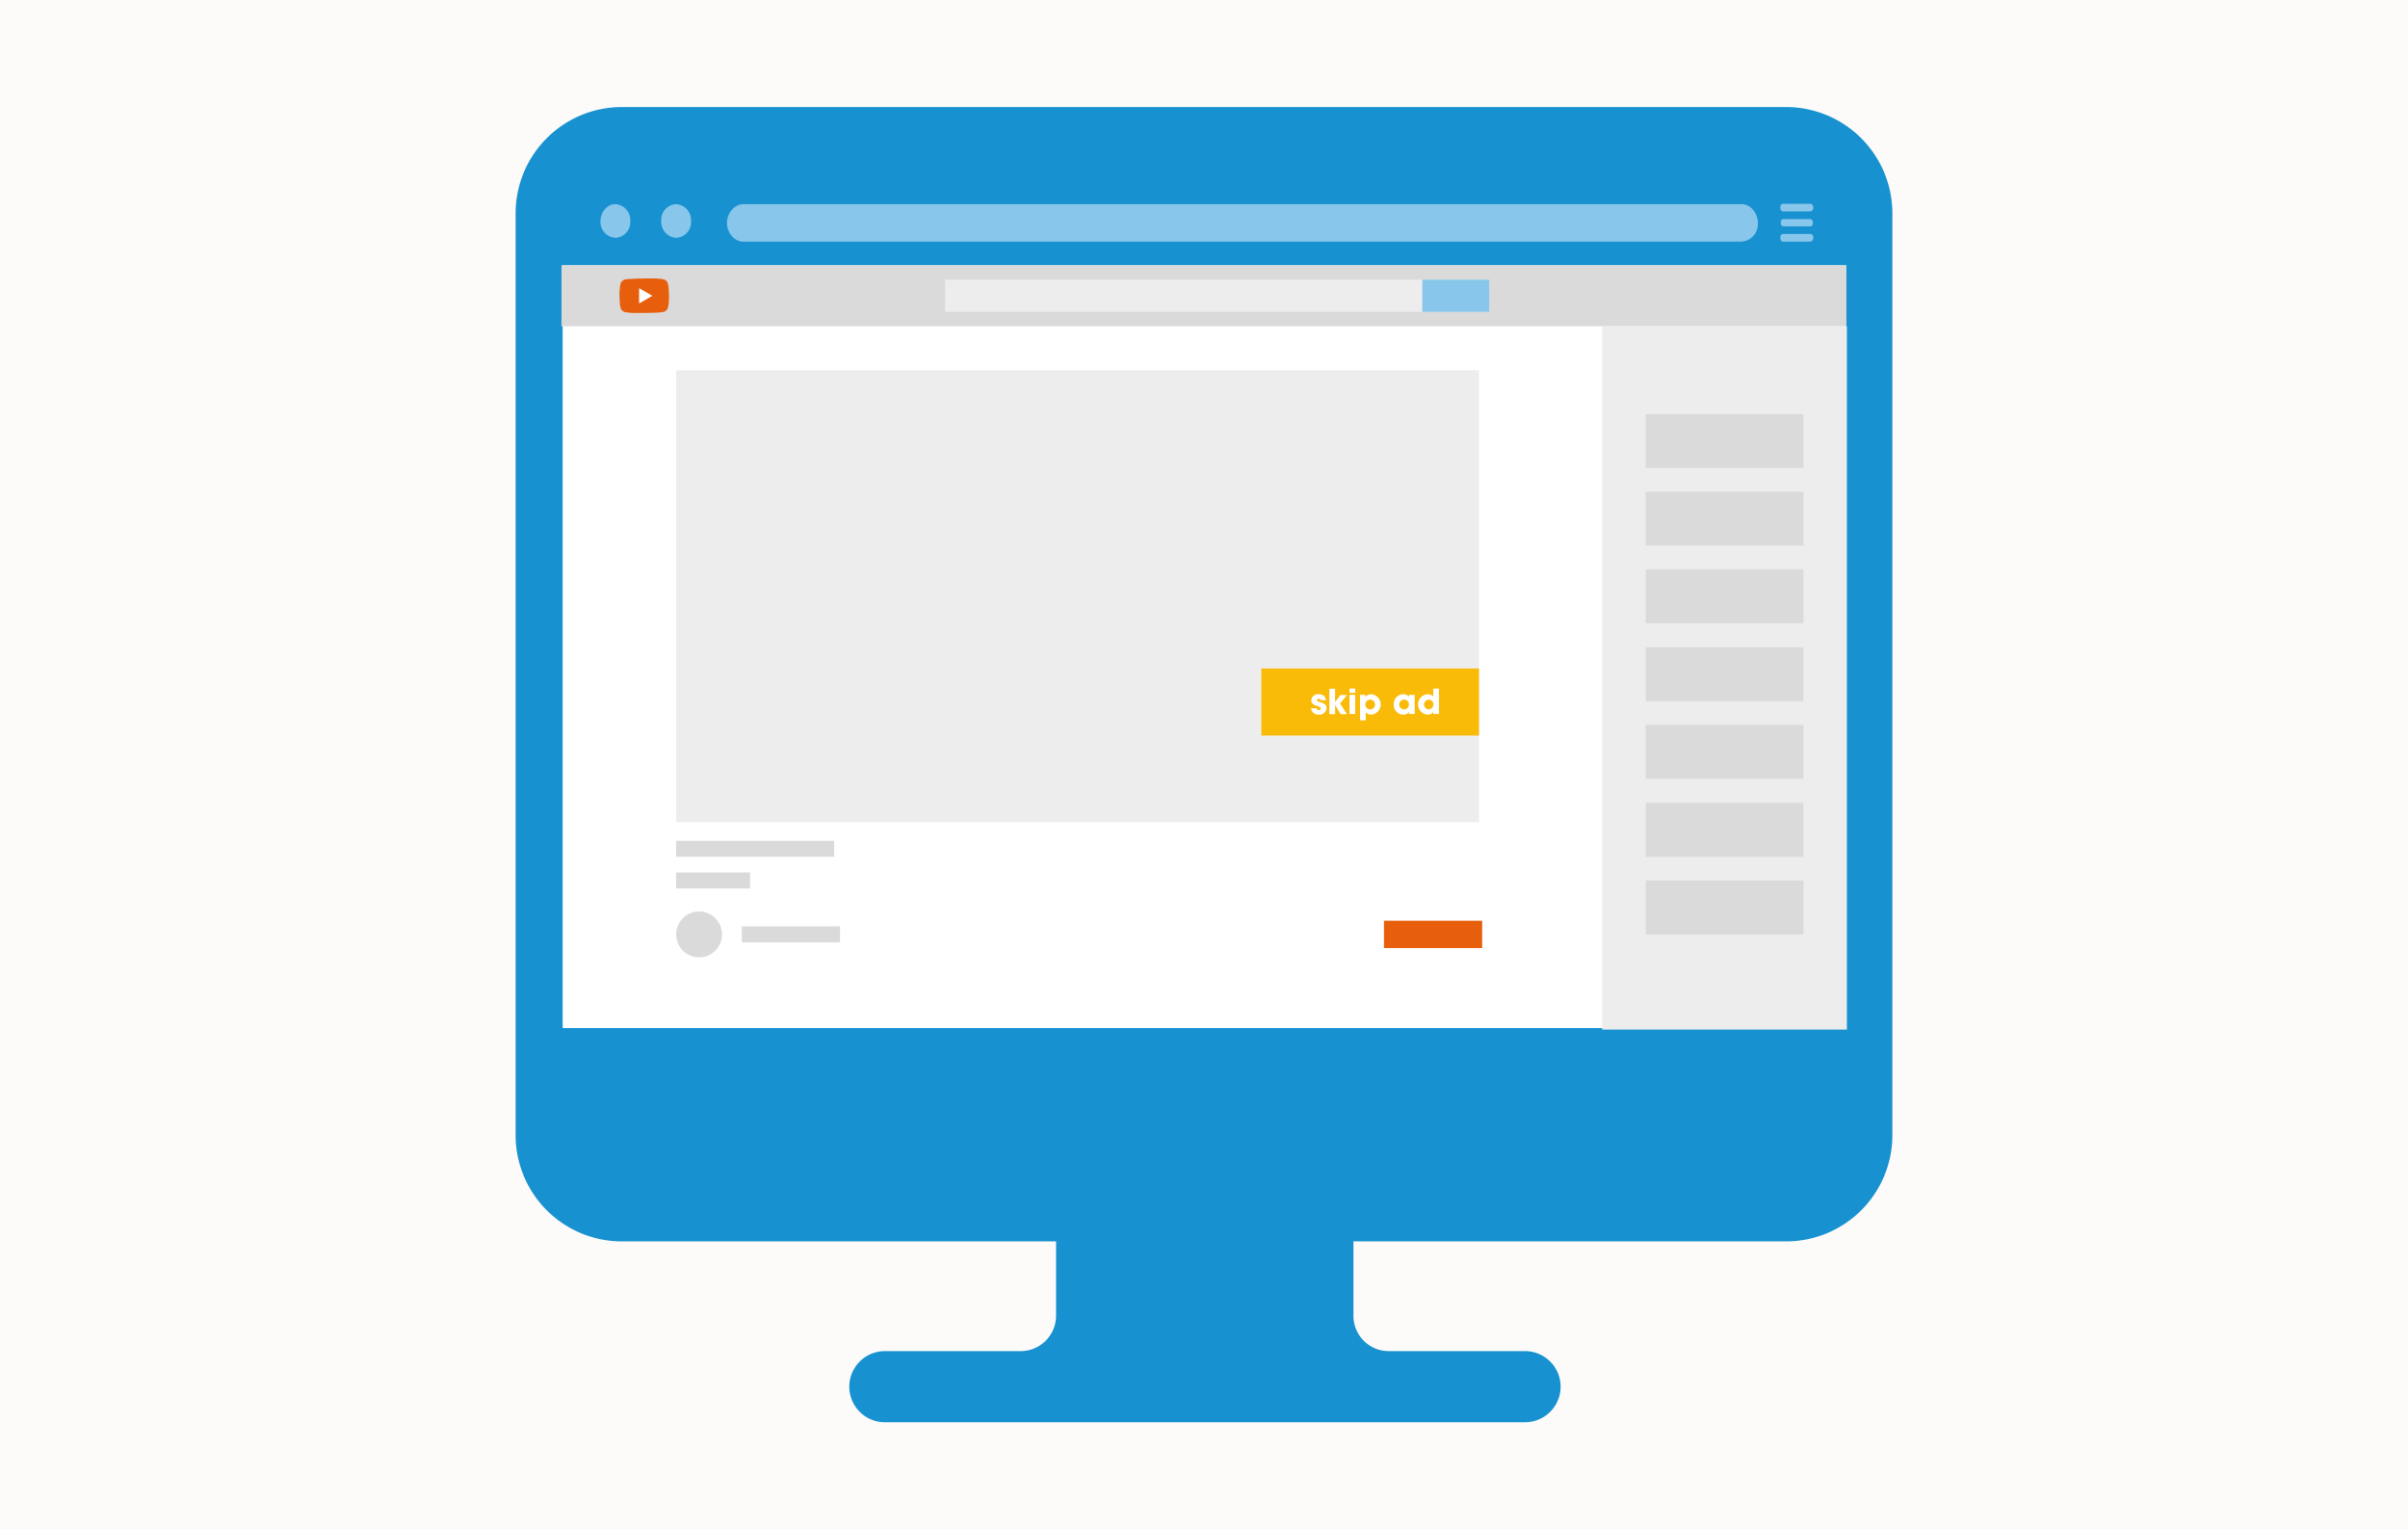
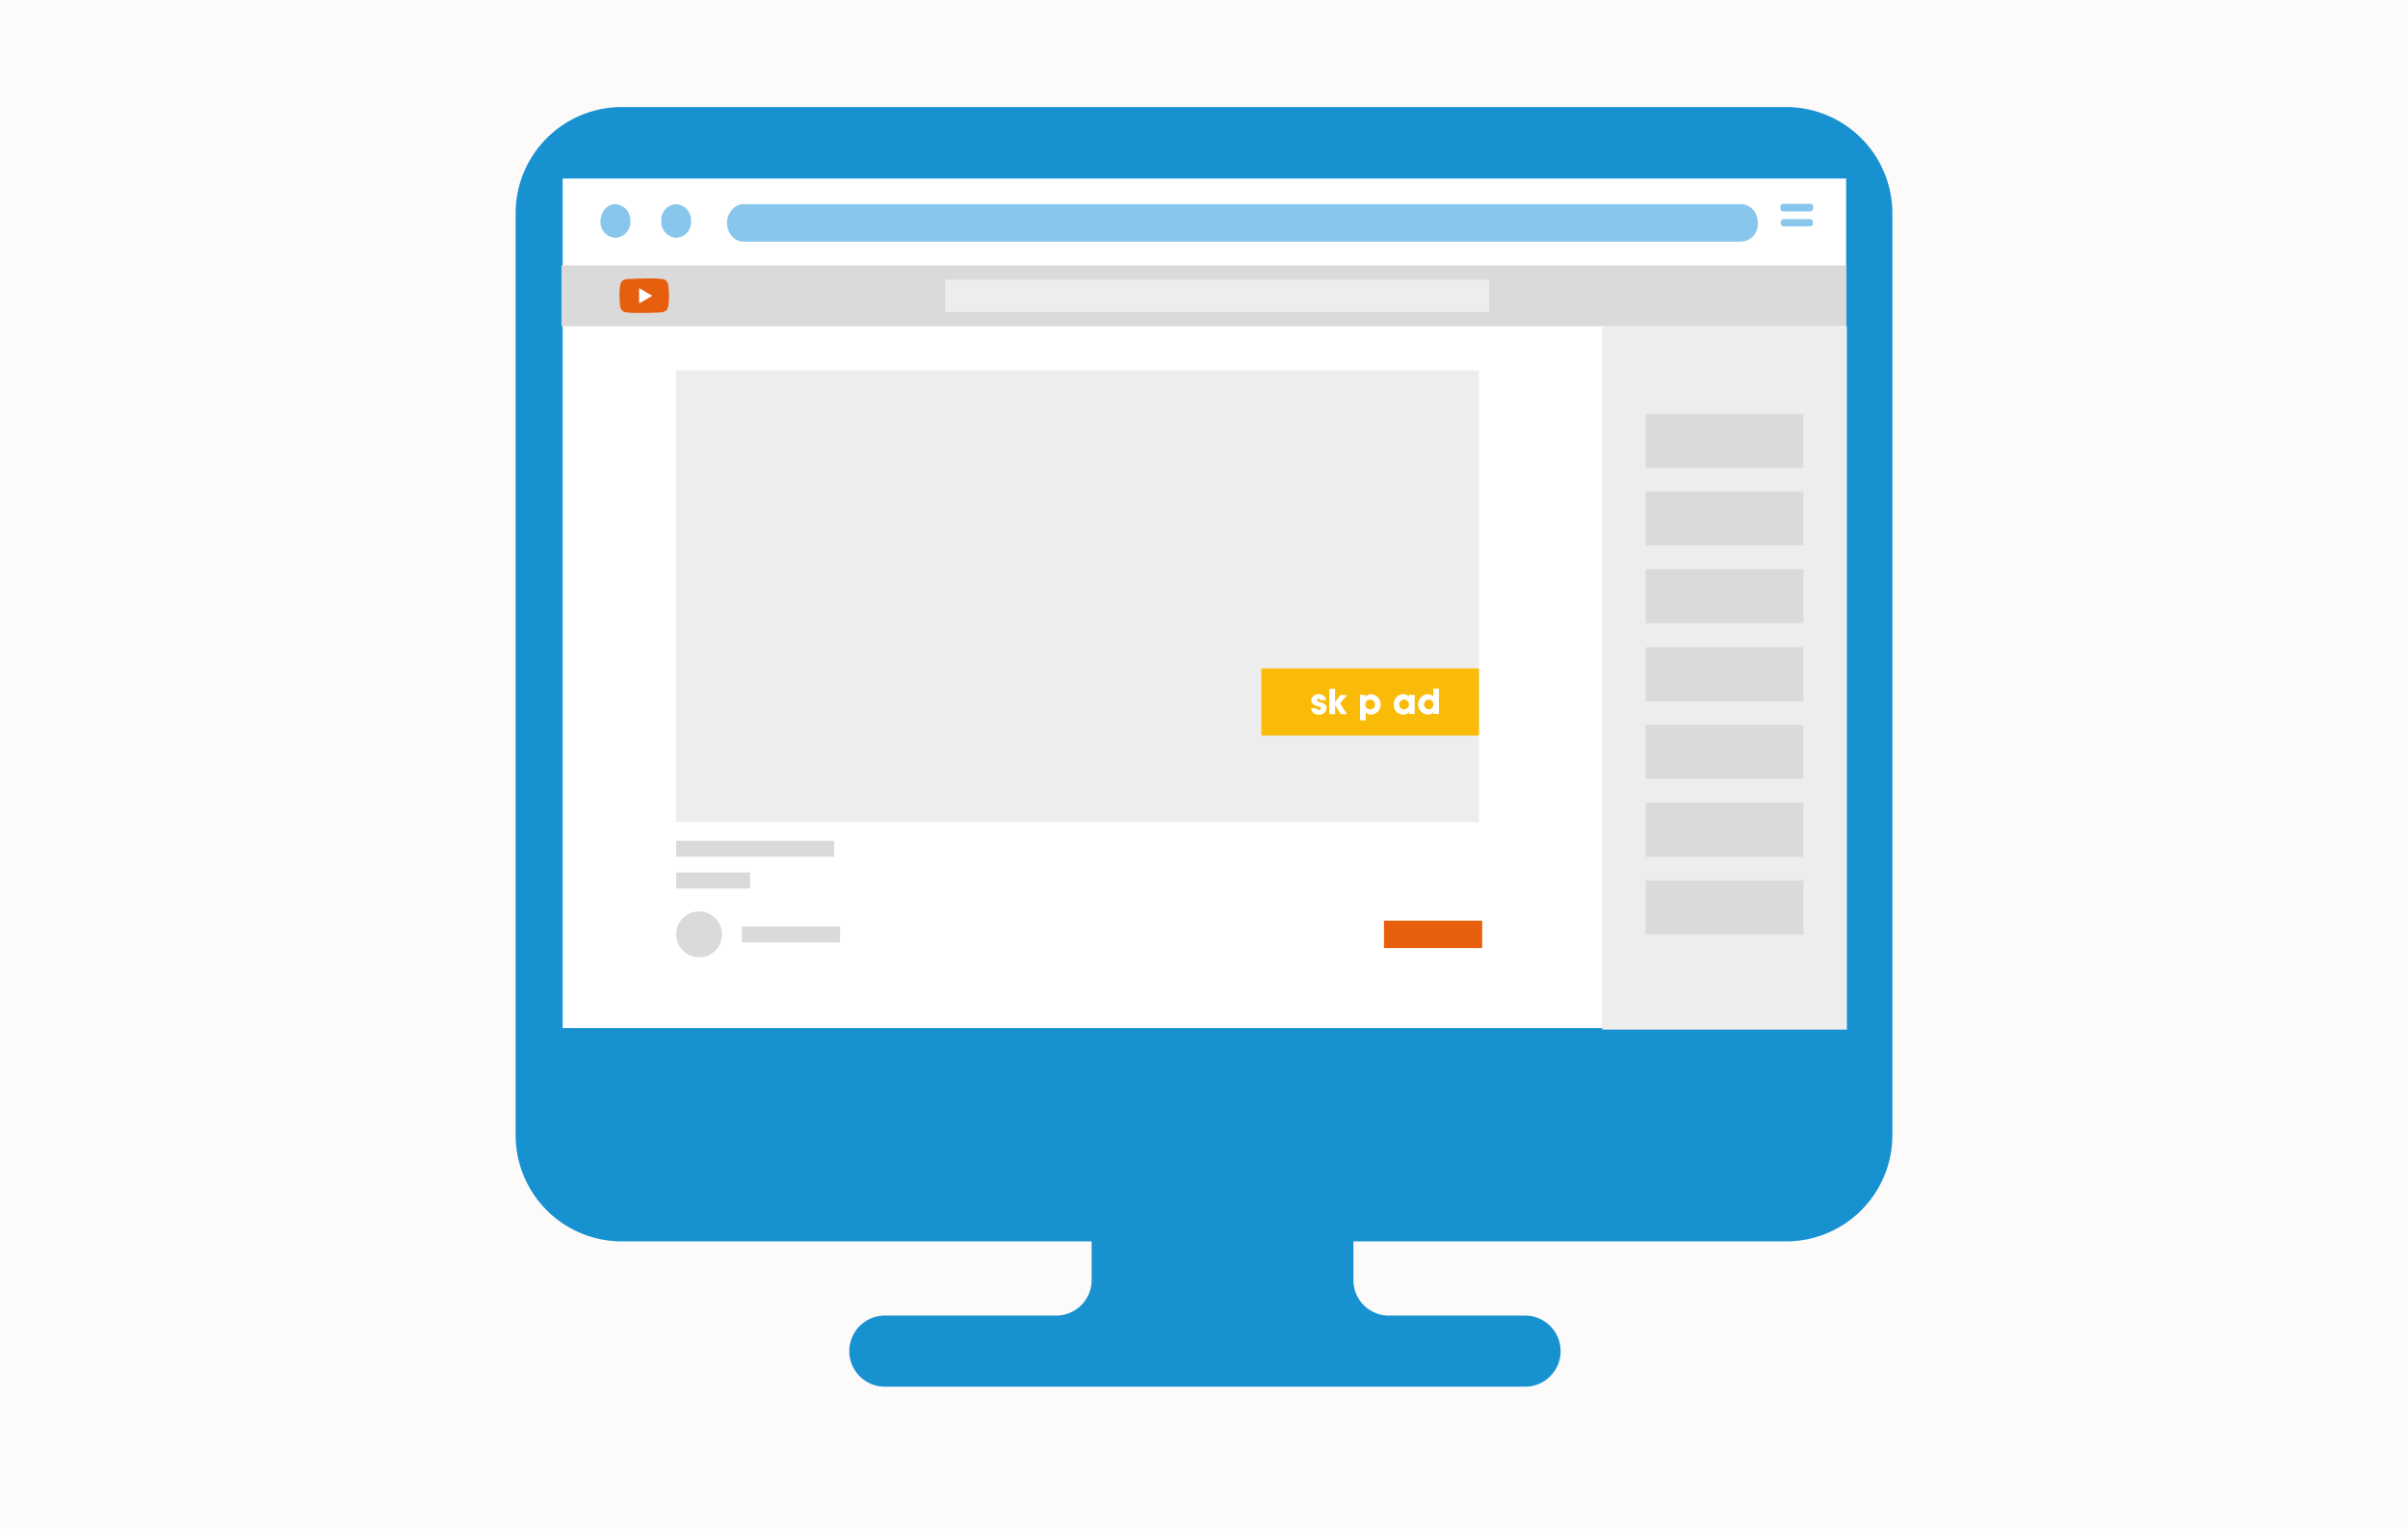
<svg xmlns="http://www.w3.org/2000/svg" id="Laag_1" data-name="Laag 1" viewBox="0 0 630 400">
  <defs>
    <style>.cls-1{fill:none;}.cls-2{fill:#fcfbfa;}.cls-3{fill:#1891d0;}.cls-4{fill:#fff;}.cls-5{fill:#88c7eb;}.cls-6{fill:#dadada;}.cls-7{fill:#eeeded;}.cls-8{clip-path:url(#clip-path);}.cls-9{fill:#e75f0d;}.cls-10{fill:#f9ba08;}</style>
    <clipPath id="clip-path">
      <rect class="cls-1" x="162.07" y="72.83" width="12.96" height="9.08" />
    </clipPath>
  </defs>
  <title>youtube</title>
  <rect class="cls-2" width="630" height="400" />
  <path class="cls-3" d="M495.1,55.8V296.9a27.8,27.8,0,0,1-27.8,27.8H162.7a27.8,27.8,0,0,1-27.8-27.8V55.8A27.8,27.8,0,0,1,162.7,28H467.2a27.83,27.83,0,0,1,27.9,27.8" />
-   <path class="cls-3" d="M354.1,344.1V263.4a9.28,9.28,0,0,0-9.3-9.3H285.6a9.28,9.28,0,0,0-9.3,9.3v80.7a9.28,9.28,0,0,1-9.3,9.3H231.5a9.3,9.3,0,0,0,0,18.6H399a9.3,9.3,0,0,0,0-18.6H363.5a9.24,9.24,0,0,1-9.4-9.3" />
+   <path class="cls-3" d="M354.1,344.1V263.4a9.28,9.28,0,0,0-9.3-9.3H285.6v80.7a9.28,9.28,0,0,1-9.3,9.3H231.5a9.3,9.3,0,0,0,0,18.6H399a9.3,9.3,0,0,0,0-18.6H363.5a9.24,9.24,0,0,1-9.4-9.3" />
  <rect class="cls-4" x="147.2" y="46.7" width="335.8" height="222.2" />
-   <rect class="cls-3" x="146.9" y="44.71" width="336.3" height="24.69" />
  <path class="cls-5" d="M455.5,63.2h-261c-2.4,0-4.3-2.3-4.3-4.9s2-4.9,4.3-4.9H455.6c2.4,0,4.3,2.3,4.3,4.9a4.57,4.57,0,0,1-4.4,4.9" />
  <path class="cls-5" d="M473.6,55.3h-7a.79.79,0,0,1-.8-.8v-.4a.74.74,0,0,1,.8-.8h7a.79.79,0,0,1,.8.8v.4c-.1.5-.4.8-.8.8" />
  <path class="cls-5" d="M473.6,59.2h-7a.77.77,0,0,1-.7-.8v-.3a.77.77,0,0,1,.7-.8h7a.77.77,0,0,1,.7.8v.3a.71.71,0,0,1-.7.8" />
-   <path class="cls-5" d="M473.6,63.2h-7a.79.79,0,0,1-.8-.8V62a.74.74,0,0,1,.8-.8h7a.79.79,0,0,1,.8.8v.4c-.1.4-.4.8-.8.8" />
  <path class="cls-5" d="M161,53.4a4.16,4.16,0,0,1,3.9,4.4,4.1,4.1,0,0,1-3.9,4.4,4.16,4.16,0,0,1-3.9-4.4c.1-2.5,1.8-4.4,3.9-4.4" />
  <path class="cls-5" d="M176.9,53.4a4.16,4.16,0,0,1,3.9,4.4,4.1,4.1,0,0,1-3.9,4.4,4.16,4.16,0,0,1-3.9-4.4,4.1,4.1,0,0,1,3.9-4.4" />
  <rect class="cls-6" x="146.9" y="69.4" width="336.1" height="15.94" />
  <rect class="cls-7" x="247.27" y="73.16" width="142.35" height="8.41" />
-   <rect class="cls-5" x="372.1" y="73.16" width="17.53" height="8.41" />
  <rect class="cls-7" x="419.18" y="85.34" width="64.02" height="183.96" />
  <rect class="cls-6" x="430.57" y="108.3" width="41.25" height="14.1" />
  <rect class="cls-6" x="430.57" y="128.6" width="41.25" height="14.1" />
  <rect class="cls-6" x="430.57" y="148.9" width="41.25" height="14.1" />
  <rect class="cls-6" x="430.57" y="169.3" width="41.25" height="14.1" />
  <rect class="cls-6" x="430.57" y="189.6" width="41.25" height="14.1" />
  <rect class="cls-6" x="430.57" y="210" width="41.25" height="14.1" />
  <rect class="cls-6" x="430.57" y="230.3" width="41.25" height="14.1" />
  <g id="YouTube">
    <g class="cls-8">
      <g class="cls-8">
        <path class="cls-9" d="M168.55,72.83l2.1,0c.55,0,1.11,0,1.67.07a6.9,6.9,0,0,1,1.27.16,1.58,1.58,0,0,1,1.19,1.25,9.53,9.53,0,0,1,.18,1.29c0,.67.08,1.34.07,2,0,.44,0,.89-.06,1.34a7.65,7.65,0,0,1-.22,1.5,1.57,1.57,0,0,1-1.25,1.16,7.63,7.63,0,0,1-1.07.13c-1.43.1-2.87.12-4.3.12l-2.15,0c-.47,0-.93,0-1.4-.08a4.83,4.83,0,0,1-1.07-.14,1.59,1.59,0,0,1-1.19-1.26,9.17,9.17,0,0,1-.18-1.28c0-.67-.08-1.34-.07-2,0-.44,0-.89.06-1.34a7.65,7.65,0,0,1,.22-1.5,1.57,1.57,0,0,1,1.25-1.16,9.14,9.14,0,0,1,1.27-.14c.71,0,1.41-.07,2.12-.09h1.56Zm-1.3,6.48,3.36-1.94-3.36-1.94Z" />
        <path class="cls-4" d="M167.25,79.31V75.43l3.36,1.94-3.36,1.94" />
      </g>
    </g>
  </g>
  <rect class="cls-7" x="176.9" y="96.87" width="210.05" height="118.15" />
  <rect class="cls-10" x="330.01" y="174.85" width="56.94" height="17.54" />
  <circle class="cls-6" cx="182.9" cy="244.4" r="6" />
  <rect class="cls-6" x="176.9" y="219.92" width="41.34" height="4.18" />
  <rect class="cls-6" x="176.9" y="228.21" width="19.34" height="4.18" />
  <rect class="cls-6" x="194.08" y="242.31" width="25.7" height="4.18" />
  <rect class="cls-9" x="362.08" y="240.82" width="25.7" height="7.16" />
  <path class="cls-4" d="M345,186.92a1.87,1.87,0,0,1-2-1.66h1.48a.53.53,0,0,0,.57.46c.23,0,.52-.13.52-.39s-.4-.46-.67-.57l-.65-.23c-.59-.21-1.19-.6-1.19-1.3a1.78,1.78,0,0,1,1.94-1.65,1.74,1.74,0,0,1,1.92,1.58h-1.47c0-.28-.21-.38-.47-.38s-.42.11-.42.33c0,.78,2.51.34,2.51,2.11A1.84,1.84,0,0,1,345,186.92Z" />
  <path class="cls-4" d="M350.59,184l1.83,2.8h-1.69l-1.42-2.41h0v2.41H347.8v-6.66h1.49v3.47h0l1.39-1.81h1.77Z" />
-   <path class="cls-4" d="M353.06,181.22v-1.13h1.5v1.13Zm0,5.53v-5h1.5v5Z" />
  <path class="cls-4" d="M358.82,186.92a1.94,1.94,0,0,1-1.51-.62v2.11h-1.49v-6.66h1.4v.55h0a1.92,1.92,0,0,1,1.56-.72,2.68,2.68,0,0,1,0,5.34ZM358.5,183a1.27,1.27,0,1,0,1.25,1.27A1.24,1.24,0,0,0,358.5,183Z" />
  <path class="cls-4" d="M368.62,186.75v-.54h0a1.63,1.63,0,0,1-1.46.71,2.5,2.5,0,0,1-2.51-2.68,2.53,2.53,0,0,1,2.51-2.66,1.69,1.69,0,0,1,1.46.7h0v-.53h1.5v5ZM367.37,183a1.27,1.27,0,1,0,1.25,1.26A1.23,1.23,0,0,0,367.37,183Z" />
  <path class="cls-4" d="M375,186.75v-.54h0a1.63,1.63,0,0,1-1.49.7,2.67,2.67,0,0,1,0-5.33,2,2,0,0,1,1.47.59v-2.08h1.49v6.66ZM373.74,183a1.27,1.27,0,0,0,0,2.53,1.24,1.24,0,0,0,1.28-1.28A1.22,1.22,0,0,0,373.74,183Z" />
</svg>